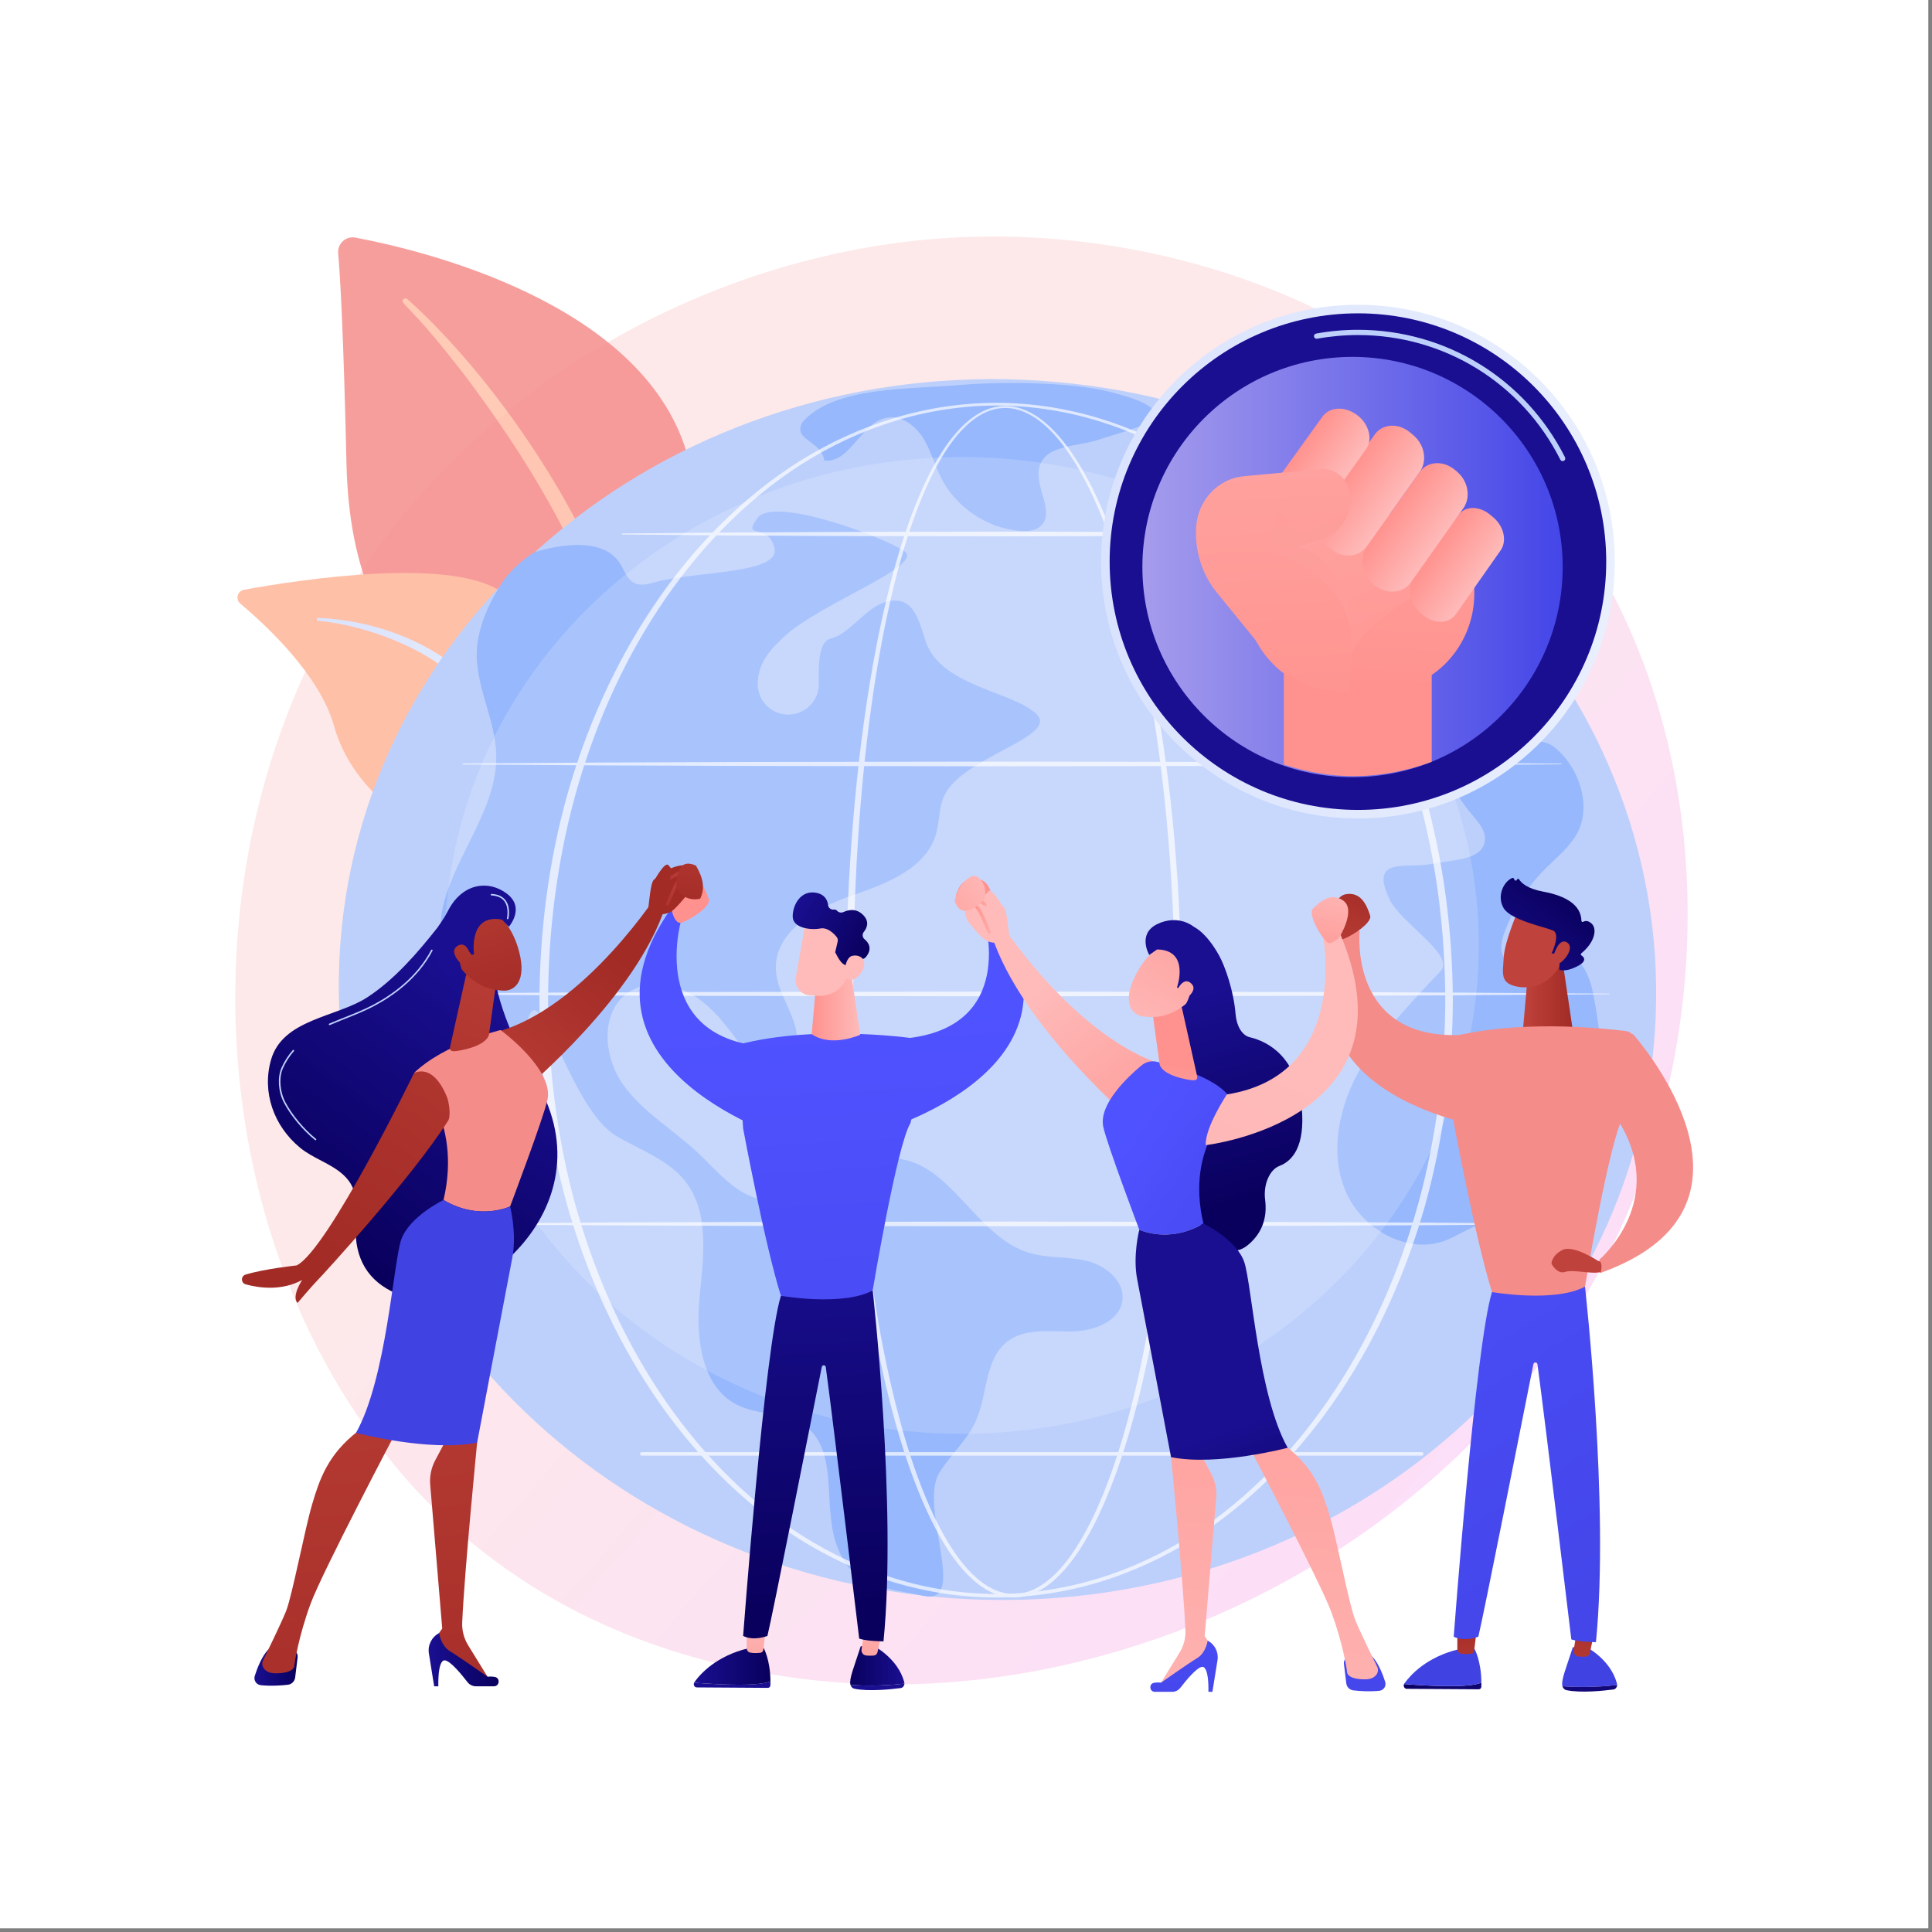
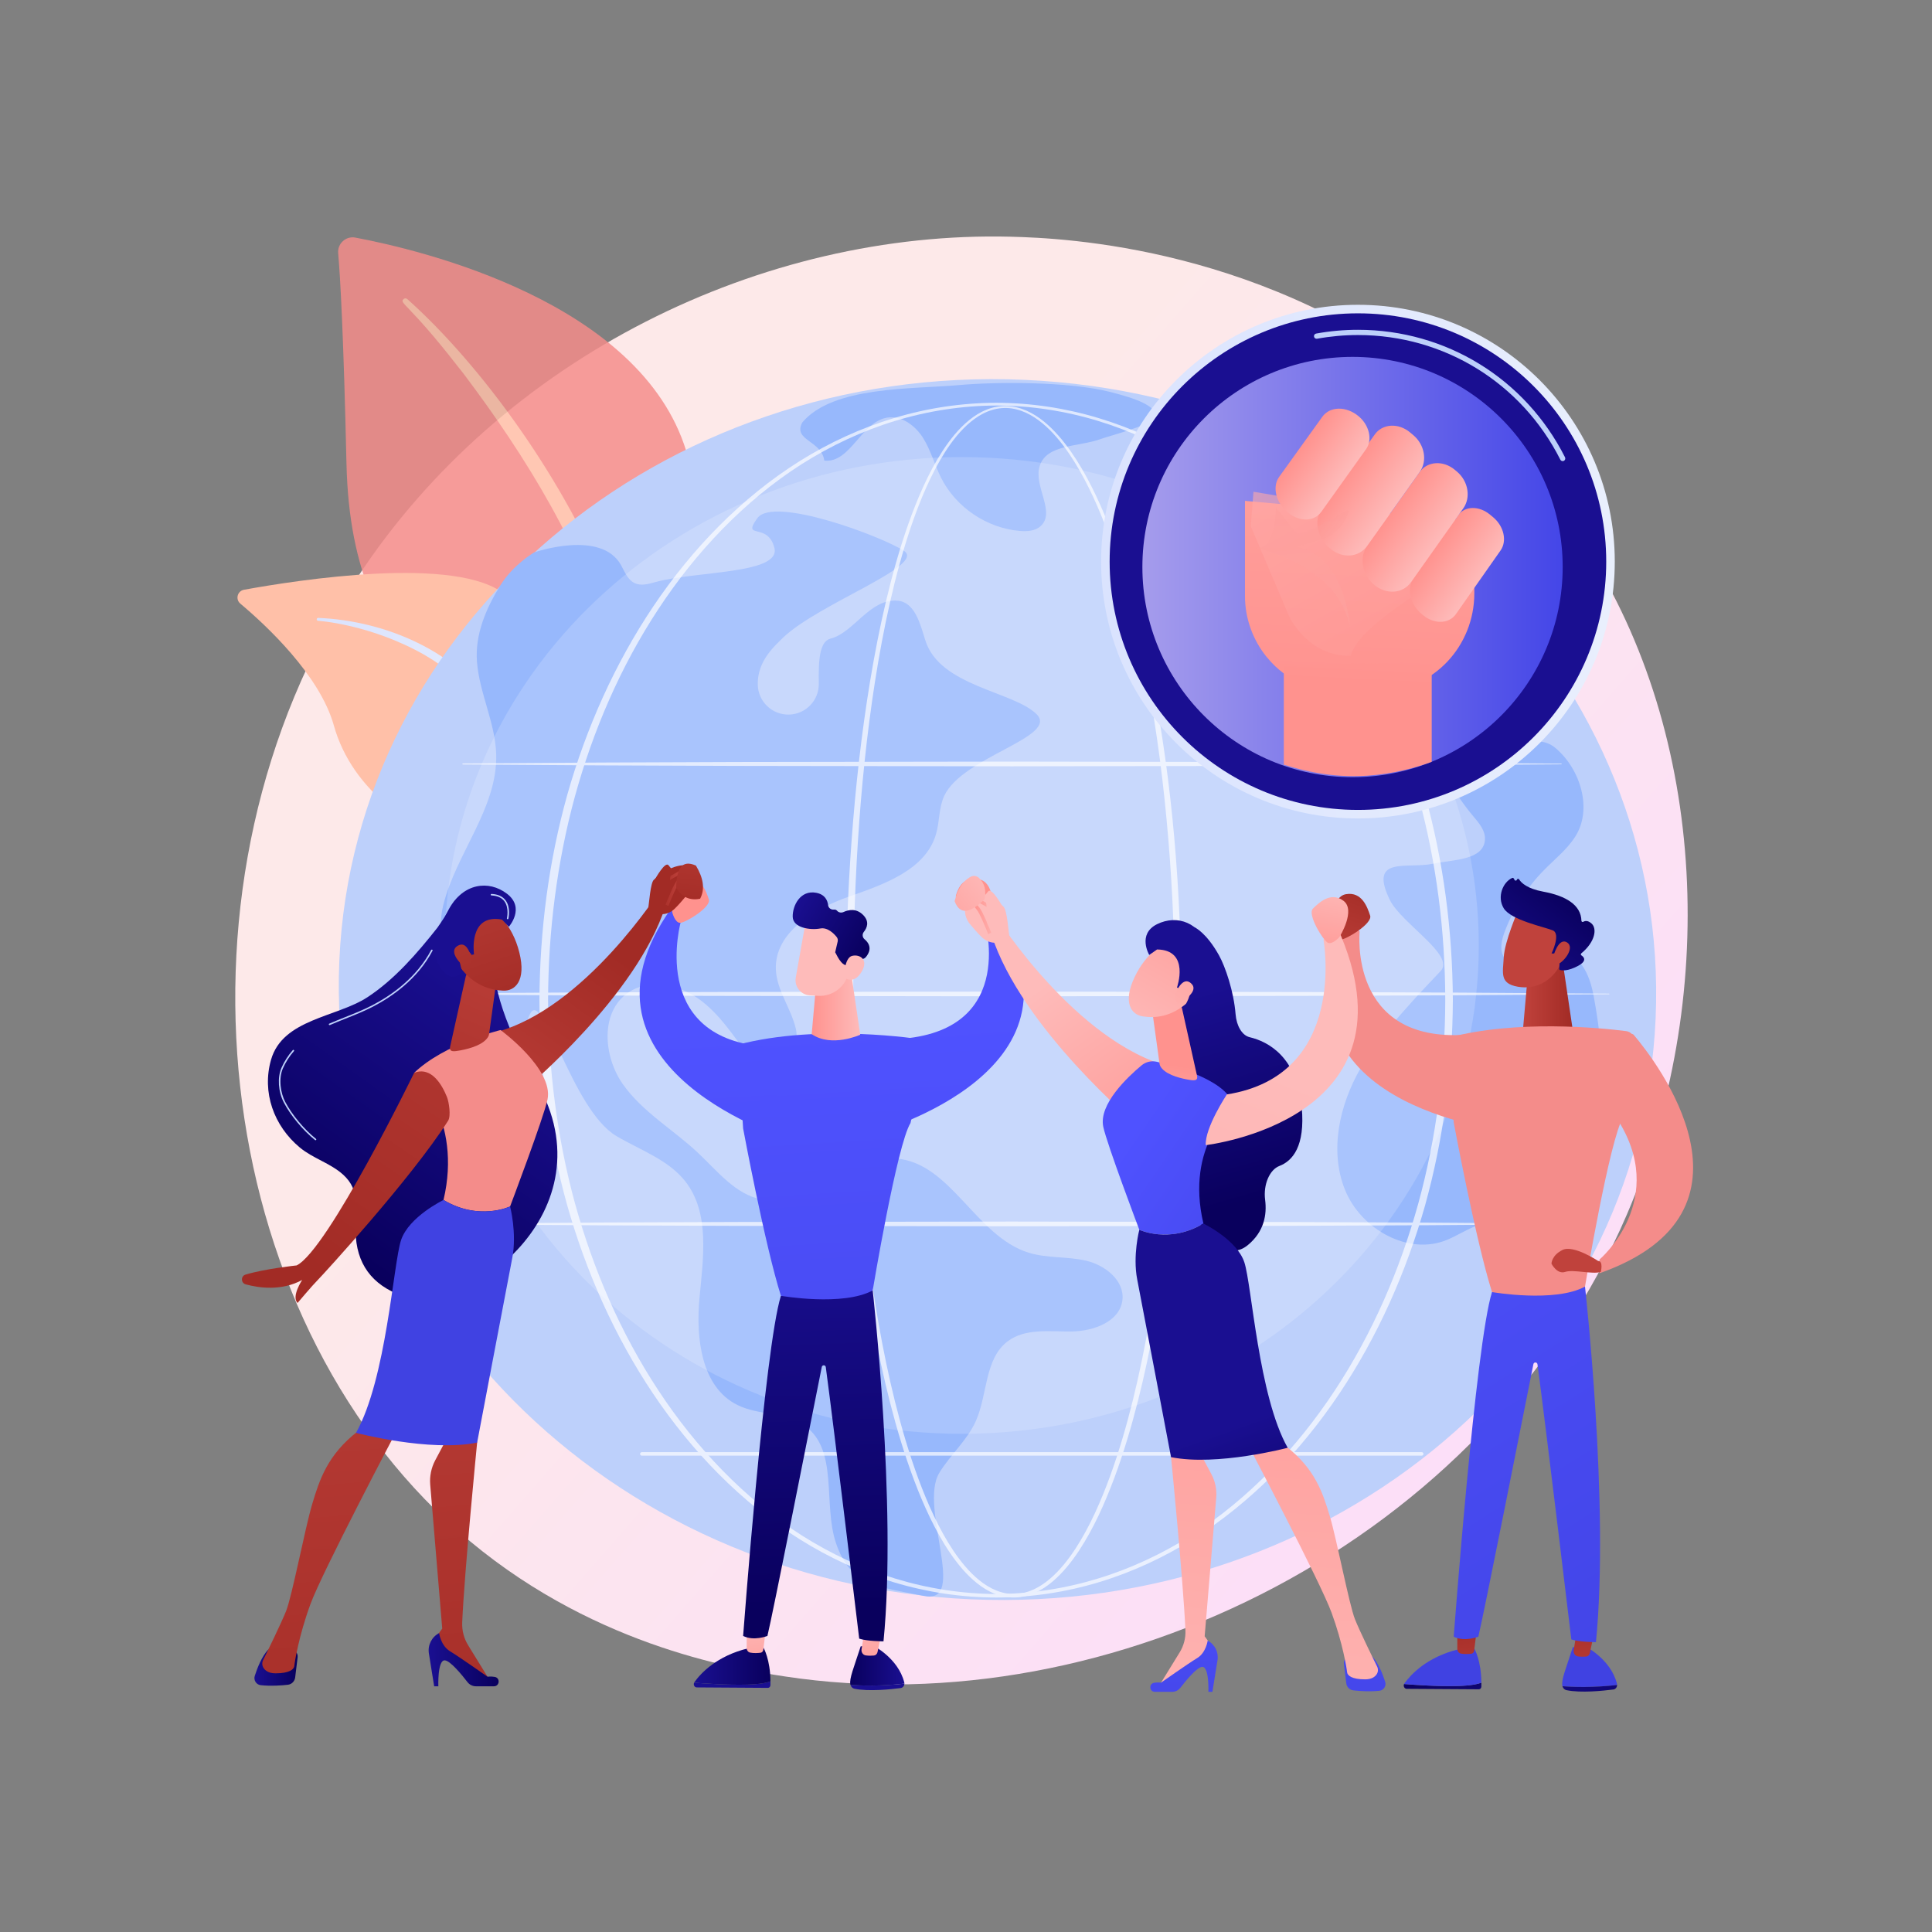
<svg xmlns="http://www.w3.org/2000/svg" width="237" height="237" viewBox="0 0 237 237" fill="none">
  <rect x="0" y="0" width="237" height="237" fill="#808080" stroke="none" />
  <g clip-path="url(#clip0_215_28838)">
-     <path d="M236.549 6.10352e-05H-0.001V236.55H236.549V6.10352e-05Z" fill="white" />
    <path d="M199.559 149.009C182.273 189.207 136.227 211.727 96.296 205.652C89.798 204.664 71.985 201.719 56.213 187.829C25.852 161.088 19.36 108.138 43.851 70.823C61.676 43.664 93.63 28.268 123.992 29.038C130.532 29.204 155.596 30.227 177.623 48.165C180.858 50.8 187.994 57.06 194.425 66.993C209.526 90.317 210.824 122.812 199.559 149.009Z" fill="url(#paint0_linear_215_28838)" />
    <g opacity="0.84">
      <path d="M76.59 116.127C76.59 116.127 77.039 97.252 68.346 92.201C59.652 87.149 43.123 83.991 42.503 56.888C42.14 41.021 41.748 34.084 41.484 31.059C41.382 29.879 42.43 28.927 43.594 29.146C51.828 30.697 78.575 37.081 84.183 55.337C90.831 76.98 76.59 116.127 76.59 116.127Z" fill="#F48C8A" />
      <path d="M49.963 36.687C59.001 44.747 69.451 59.013 75.022 73.278C75.737 75.629 77.828 80.629 78.736 89.512C79.548 96.921 79.144 104.75 78.161 109.932C78.099 110.26 77.783 110.475 77.455 110.413C76.891 110.306 76.966 109.7 76.972 109.719C78.095 100.865 77.629 89.845 75.055 79.901C71.766 67.691 64.431 55.854 56.844 45.814L56.063 44.825C50.186 37.277 48.948 37.221 49.498 36.695C49.628 36.57 49.831 36.569 49.963 36.687Z" fill="#FFC0A8" />
    </g>
    <path d="M87.013 148.519C88.272 149.137 75.093 132.564 70.965 106.535C69.02 94.27 68.994 78.903 62.008 72.981C56.193 68.052 36.405 71.164 29.931 72.346C29.122 72.494 28.849 73.516 29.479 74.045C32.584 76.652 39.226 82.803 40.956 89.001C43.237 97.172 51.005 102.368 57.959 103.775C64.913 105.181 68.781 106.546 72.169 117.667C75.557 128.788 83.436 146.765 87.013 148.519Z" fill="#FFC0A8" />
    <path d="M39.037 75.798C47.297 76.144 56.164 79.912 60.664 86.981L61.089 87.655C62.069 89.237 67.629 100.479 70.716 109.799C70.755 109.915 70.692 110.04 70.575 110.079C70.378 110.144 70.279 109.927 70.298 109.946C68.147 104.681 65.057 98.006 62.597 93.015C59.958 87.568 58.111 83.879 52.092 80.346C45.392 76.541 38.992 76.149 39.011 76.153C38.914 76.143 38.843 76.056 38.852 75.958C38.862 75.864 38.944 75.795 39.037 75.798Z" fill="url(#paint1_linear_215_28838)" />
    <path d="M203.096 124.939C204.912 83.63 170.237 48.554 125.648 46.595C81.06 44.635 43.442 76.534 41.627 117.843C39.811 159.152 74.486 194.227 119.075 196.187C163.663 198.146 201.281 166.247 203.096 124.939Z" fill="#BDD0FB" />
    <path d="M61.396 71.778C59.622 74.625 58.254 77.831 58.511 81.177C58.808 85.05 60.769 88.677 60.869 92.561C61.039 99.147 55.955 104.66 54.369 111.055C52.597 118.203 59.281 126.347 61.943 130.336C64.606 134.326 63.462 127.099 65.077 124.281C66.692 121.464 70.174 136.138 75.613 139.359C78.531 141.087 81.954 142.238 84.053 144.901C87.114 148.787 86.266 154.316 85.806 159.241C85.347 164.166 86.035 170.168 90.471 172.357C93.082 173.646 96.402 173.21 98.759 174.921C102.898 177.926 100.921 184.478 102.561 189.323C104.344 194.591 107.881 194.661 113.352 195.778C118.824 196.895 112.663 184.874 115.226 180.673C116.574 178.464 118.63 176.707 119.693 174.349C121.166 171.078 120.751 166.708 123.61 164.541C125.753 162.916 128.735 163.356 131.424 163.332C134.113 163.308 137.383 162.141 137.688 159.47C137.959 157.099 135.586 155.209 133.264 154.659C130.942 154.11 128.468 154.372 126.188 153.67C119.665 151.662 116.623 142.534 109.812 142.107C103.989 141.742 99.113 148.277 93.392 147.136C90.203 146.5 88.02 143.675 85.652 141.445C82.611 138.581 78.837 136.431 76.422 133.021C74.008 129.612 73.597 124.162 77.032 121.784C79.583 120.018 83.209 120.735 85.73 122.545C88.25 124.355 89.967 127.041 91.818 129.532C92.39 130.301 93.037 131.099 93.952 131.385C96.413 132.156 98.21 128.692 97.621 126.181C97.031 123.67 95.258 121.461 95.174 118.884C95.028 114.34 99.92 111.457 104.212 109.96C108.505 108.463 113.563 106.678 114.825 102.311C115.271 100.769 115.154 99.071 115.834 97.617C118.089 92.796 129.985 90.39 127.142 87.595C124.298 84.8 115.273 84.192 113.515 78.564C112.886 76.548 112.238 73.885 110.136 73.689C106.712 73.372 104.758 77.61 101.886 78.338C100.522 78.683 100.391 80.999 100.444 83.847C100.483 85.914 98.839 87.621 96.772 87.66C94.705 87.699 92.997 86.056 92.958 83.989C92.943 83.221 93.077 82.446 93.393 81.672C93.946 80.317 94.996 79.233 96.055 78.222C100.472 74.004 113.654 69.37 110.893 67.574C108.133 65.779 94.885 60.824 92.909 63.559C90.933 66.293 94.202 63.978 94.999 67.221C95.796 70.464 85.199 70.029 80.299 71.433C79.49 71.665 78.592 71.891 77.835 71.524C76.988 71.114 76.632 70.128 76.172 69.307C73.711 64.911 65.526 67.765 65.526 67.765C65.526 67.765 62.98 69.233 61.396 71.778Z" fill="#97B8FC" />
    <path d="M98.416 51.826C97.227 54.044 100.765 54.008 101.117 56.5C104.302 56.847 105.61 51.826 108.76 51.24C110.537 50.909 112.261 52.183 113.227 53.711C114.193 55.239 114.643 57.034 115.462 58.646C117.296 62.258 121.084 64.801 125.122 65.13C126.001 65.201 126.969 65.145 127.63 64.562C129.55 62.871 126.803 59.693 127.517 57.236C128.332 54.428 132.381 54.854 135.117 53.824C135.872 53.54 141.677 51.991 141.77 51.19C141.936 49.77 139.243 48.866 136.23 48.091C131.126 46.779 122.144 46.833 117.754 47.23C111.914 47.759 102.183 47.332 98.416 51.826Z" fill="#97B8FC" />
    <path d="M195.817 147.21C197.14 138.925 197.03 130.413 195.493 122.166C195.083 119.966 194.123 117.343 191.907 117.026C189.344 116.66 186.207 119.604 184.603 117.572C183.895 116.675 184.177 115.369 184.578 114.299C185.636 111.477 187.292 108.881 189.406 106.733C190.718 105.398 192.221 104.215 193.231 102.639C195.393 99.268 193.876 94.343 190.816 91.761C187.756 89.178 183.808 93.809 180.591 91.971C177.374 90.132 177.274 85.672 176.67 82.017C176.222 79.309 174.227 71.974 172.023 75.546C169.819 79.119 174.963 93.341 180.751 100.158C181.45 100.98 182.221 101.901 182.162 102.978C182.021 105.55 178.273 105.436 175.751 105.962C172.63 106.614 167.846 104.943 170.486 110.382C171.878 113.25 178.53 117.176 176.742 119.096C174.955 121.016 169.461 126.576 166.883 131.073C164.305 135.57 163.055 141.17 165 145.975C166.944 150.78 172.789 154.098 177.561 152.073C179.795 151.126 182.229 149.156 184.305 150.412C186.185 151.548 185.908 154.277 185.815 156.472C185.722 158.667 186.987 161.58 189.122 161.065C189.825 160.895 190.378 160.362 190.852 159.817C193.857 156.364 195.095 151.73 195.817 147.21Z" fill="#97B8FC" />
    <path opacity="0.17" d="M117.988 175.886C153.011 175.886 181.403 149.065 181.403 115.979C181.403 82.893 153.011 56.072 117.988 56.072C82.964 56.072 54.572 82.893 54.572 115.979C54.572 149.065 82.964 175.886 117.988 175.886Z" fill="white" />
    <g opacity="0.68">
      <path d="M144.924 122.666C144.904 135.867 144.002 149.095 141.685 162.109C141.098 165.36 140.418 168.596 139.606 171.8C138.793 175.003 137.853 178.178 136.702 181.282C135.541 184.378 134.194 187.429 132.368 190.215C131.448 191.598 130.404 192.923 129.118 194.011C128.476 194.551 127.77 195.03 126.995 195.381C126.222 195.73 125.377 195.95 124.52 195.966C123.664 195.991 122.807 195.823 122.019 195.505C121.227 195.19 120.505 194.732 119.846 194.21C118.53 193.156 117.463 191.846 116.527 190.474C115.592 189.096 114.794 187.635 114.072 186.144C113.353 184.65 112.713 183.121 112.13 181.572C110.964 178.473 110.015 175.301 109.194 172.099C108.375 168.897 107.687 165.663 107.096 162.414C105.915 155.912 105.111 149.349 104.57 142.767C104.032 136.184 103.765 129.581 103.736 122.976C103.722 119.674 103.805 116.373 103.921 113.073C104.041 109.774 104.22 106.477 104.46 103.184C104.942 96.599 105.666 90.028 106.744 83.512C107.285 80.254 107.917 77.01 108.677 73.795C109.439 70.581 110.325 67.393 111.425 64.274C111.978 62.716 112.582 61.175 113.272 59.67C113.96 58.165 114.73 56.693 115.636 55.302C116.544 53.917 117.587 52.595 118.885 51.538C119.534 51.014 120.249 50.558 121.032 50.249C121.812 49.937 122.657 49.778 123.499 49.809C124.341 49.833 125.171 50.044 125.938 50.383C126.705 50.722 127.41 51.184 128.058 51.709C129.353 52.763 130.426 54.053 131.378 55.408C132.327 56.769 133.154 58.209 133.901 59.685C134.649 61.161 135.316 62.676 135.932 64.211C137.158 67.282 138.17 70.433 139.051 73.617C139.929 76.803 140.672 80.023 141.315 83.263C143.857 96.234 144.889 109.463 144.924 122.666ZM144.109 122.666C144.119 116.084 143.867 109.5 143.318 102.942C142.774 96.383 141.951 89.843 140.729 83.376C140.118 80.144 139.408 76.929 138.562 73.75C137.714 70.573 136.735 67.428 135.544 64.364C134.946 62.833 134.298 61.322 133.568 59.852C132.841 58.38 132.034 56.947 131.109 55.594C130.182 54.247 129.136 52.968 127.88 51.927C127.252 51.409 126.57 50.954 125.832 50.619C125.094 50.288 124.3 50.072 123.491 50.05C122.684 50.024 121.877 50.186 121.13 50.493C120.38 50.796 119.692 51.243 119.065 51.759C117.811 52.799 116.795 54.106 115.913 55.481C115.032 56.862 114.282 58.326 113.613 59.824C112.943 61.323 112.356 62.859 111.821 64.412C110.756 67.522 109.903 70.703 109.173 73.91C108.446 77.119 107.846 80.356 107.336 83.607C106.321 90.111 105.659 96.668 105.238 103.237C104.814 109.807 104.659 116.392 104.67 122.975C104.657 129.557 104.881 136.14 105.375 142.704C105.872 149.266 106.631 155.812 107.766 162.294C108.334 165.534 108.998 168.758 109.793 171.949C110.589 175.138 111.513 178.297 112.649 181.378C113.217 182.918 113.842 184.437 114.543 185.918C115.248 187.397 116.026 188.843 116.934 190.2C117.843 191.551 118.877 192.834 120.133 193.852C120.761 194.357 121.445 194.794 122.185 195.094C122.922 195.395 123.715 195.561 124.509 195.535C125.302 195.515 126.084 195.306 126.809 194.974C127.535 194.64 128.204 194.18 128.818 193.657C130.047 192.604 131.059 191.305 131.953 189.943C133.727 187.196 135.044 184.166 136.174 181.088C137.295 178.001 138.208 174.839 138.996 171.648C139.782 168.455 140.438 165.23 141.001 161.989C142.127 155.505 142.877 148.959 143.376 142.396C143.879 135.833 144.111 129.249 144.109 122.666Z" fill="white" />
      <path d="M178.224 122.666C178.181 131.162 177.091 139.662 174.819 147.855C172.51 156.03 169.029 163.896 164.298 170.96C161.933 174.488 159.252 177.809 156.257 180.822C153.262 183.835 149.951 186.54 146.354 188.805C142.754 191.061 138.866 192.867 134.796 194.093C130.728 195.322 126.481 195.964 122.23 195.969C117.98 195.967 113.732 195.329 109.662 194.103C105.59 192.88 101.699 191.076 98.096 188.821C94.497 186.558 91.181 183.855 88.183 180.844C85.183 177.831 82.498 174.51 80.128 170.983C75.39 163.918 71.903 156.049 69.584 147.871C67.295 139.676 66.208 131.167 66.173 122.666C66.194 118.414 66.477 114.164 67.039 109.95C67.603 105.736 68.453 101.56 69.598 97.465C71.921 89.29 75.413 81.425 80.154 74.367C82.525 70.841 85.21 67.524 88.209 64.515C91.208 61.507 94.521 58.806 98.12 56.549C101.722 54.299 105.613 52.507 109.679 51.284C113.742 50.056 117.984 49.416 122.23 49.41C126.477 49.419 130.718 50.062 134.78 51.292C138.844 52.518 142.731 54.313 146.33 56.565C149.926 58.825 153.236 61.528 156.23 64.536C159.225 67.546 161.906 70.865 164.272 74.39C169.006 81.447 172.491 89.309 174.805 97.481C177.082 105.672 178.176 114.17 178.224 122.666ZM177.291 122.666C177.275 114.251 176.224 105.827 174 97.705C171.762 89.595 168.392 81.769 163.758 74.732C161.442 71.217 158.813 67.904 155.868 64.894C152.923 61.887 149.67 59.169 146.114 56.908C142.553 54.66 138.709 52.852 134.678 51.628C130.65 50.403 126.444 49.759 122.231 49.746C118.017 49.762 113.812 50.409 109.786 51.637C105.757 52.863 101.915 54.675 98.358 56.925C94.805 59.187 91.555 61.907 88.614 64.915C85.674 67.926 83.049 71.24 80.738 74.755C76.112 81.791 72.748 89.615 70.519 97.721C69.41 101.778 68.604 105.916 68.06 110.085C67.514 114.255 67.245 118.46 67.234 122.666C67.247 126.872 67.519 131.077 68.067 135.246C68.613 139.414 69.421 143.551 70.532 147.608C72.766 155.711 76.135 163.53 80.763 170.56C83.075 174.073 85.701 177.383 88.641 180.391C91.582 183.395 94.83 186.113 98.382 188.369C101.938 190.615 105.779 192.415 109.802 193.641C113.823 194.87 118.022 195.519 122.231 195.539C126.439 195.522 130.639 194.876 134.662 193.65C138.686 192.427 142.53 190.629 146.089 188.386C149.645 186.131 152.897 183.415 155.842 180.412C158.786 177.405 161.416 174.095 163.732 170.583C168.369 163.552 171.743 155.73 173.986 147.623C176.214 139.504 177.27 131.081 177.291 122.666Z" fill="white" />
      <path d="M56.782 93.655L73.625 93.542L90.469 93.477L124.156 93.426L157.844 93.483L174.687 93.553L191.531 93.675C191.554 93.675 191.572 93.694 191.572 93.717C191.572 93.739 191.554 93.757 191.531 93.758L174.687 93.88L157.844 93.95L124.156 94.007L90.469 93.955L73.625 93.891L56.782 93.778C56.748 93.778 56.721 93.75 56.721 93.716C56.721 93.683 56.748 93.655 56.782 93.655Z" fill="white" />
-       <path d="M76.323 65.443L88.281 65.33L100.24 65.266C104.226 65.238 108.212 65.242 112.198 65.233L124.156 65.214L148.074 65.271L160.032 65.341C164.018 65.383 168.004 65.407 171.99 65.463C172.013 65.464 172.031 65.483 172.031 65.505C172.031 65.528 172.013 65.546 171.99 65.546C168.004 65.602 164.018 65.627 160.032 65.668L148.074 65.739L124.156 65.796L112.198 65.777C108.212 65.768 104.226 65.771 100.24 65.744L88.281 65.68L76.323 65.566C76.289 65.566 76.261 65.538 76.262 65.504C76.262 65.471 76.289 65.444 76.323 65.443Z" fill="white" />
      <path d="M50.928 121.867L69.235 121.754L87.542 121.689L124.156 121.637L160.77 121.694L179.077 121.765L197.384 121.887C197.407 121.887 197.425 121.906 197.425 121.928C197.425 121.951 197.407 121.969 197.384 121.969L179.077 122.092L160.77 122.162L124.156 122.219L87.542 122.167L69.235 122.102L50.928 121.99C50.894 121.989 50.867 121.962 50.867 121.928C50.867 121.894 50.895 121.867 50.928 121.867Z" fill="white" />
      <path d="M56.782 150.078L73.625 149.966L90.469 149.901L124.156 149.849L157.844 149.906L174.687 149.976L191.531 150.099C191.554 150.099 191.572 150.117 191.572 150.14C191.572 150.163 191.554 150.181 191.531 150.181L174.687 150.303L157.844 150.374L124.156 150.431L90.469 150.379L73.625 150.314L56.782 150.201C56.748 150.201 56.721 150.173 56.721 150.139C56.721 150.106 56.748 150.079 56.782 150.078Z" fill="white" />
      <path d="M174.401 178.567H78.733C78.614 178.567 78.518 178.471 78.518 178.352C78.518 178.233 78.614 178.136 78.733 178.136H174.401C174.52 178.136 174.616 178.233 174.616 178.352C174.616 178.471 174.52 178.567 174.401 178.567Z" fill="white" />
    </g>
    <path d="M166.58 100.401C183.98 100.401 198.086 86.295 198.086 68.895C198.086 51.495 183.98 37.389 166.58 37.389C149.18 37.389 135.074 51.495 135.074 68.895C135.074 86.295 149.18 100.401 166.58 100.401Z" fill="url(#paint2_linear_215_28838)" />
    <path d="M166.579 99.353C183.401 99.353 197.037 85.716 197.037 68.895C197.037 52.073 183.401 38.437 166.579 38.437C149.758 38.437 136.121 52.073 136.121 68.895C136.121 85.716 149.758 99.353 166.579 99.353Z" fill="url(#paint3_linear_215_28838)" />
    <path d="M165.916 95.338C180.153 95.338 191.695 83.796 191.695 69.558C191.695 55.321 180.153 43.779 165.916 43.779C151.678 43.779 140.137 55.321 140.137 69.558C140.137 83.796 151.678 95.338 165.916 95.338Z" fill="url(#paint4_linear_215_28838)" />
    <path d="M191.695 56.564C191.744 56.564 191.793 56.553 191.84 56.53C191.999 56.45 192.062 56.256 191.982 56.097C187.112 46.45 177.379 40.457 166.58 40.457C164.857 40.457 163.131 40.612 161.45 40.919C161.275 40.95 161.159 41.118 161.191 41.293C161.223 41.468 161.39 41.585 161.565 41.552C163.209 41.252 164.896 41.1 166.58 41.1C177.135 41.1 186.648 46.958 191.408 56.387C191.464 56.499 191.578 56.564 191.695 56.564Z" fill="#BDD0FB" />
    <mask id="mask0_215_28838" style="mask-type:luminance" maskUnits="userSpaceOnUse" x="139" y="45" width="54" height="52">
      <path d="M185.238 54.198C175.326 44.016 158.618 43.02 147.897 52.507C136.84 62.289 136.84 78.963 147.897 89.174C158.618 99.076 175.326 98.727 185.238 88.93C194.864 79.414 194.864 64.087 185.238 54.198Z" fill="white" />
    </mask>
    <g mask="url(#mask0_215_28838)">
      <path d="M152.721 61.44V73.091C152.721 75.934 153.728 78.534 155.348 80.554L155.603 80.84C155.605 80.841 155.613 80.864 155.615 80.866C157.728 83.33 160.832 84.878 164.283 84.822L169.561 84.736C175.833 84.634 180.856 79.26 180.856 72.784V63.955L152.721 61.44Z" fill="url(#paint5_linear_215_28838)" />
      <path d="M157.487 93.8C159.75 94.5 163.322 95.451 167.704 95.157C171.003 94.936 173.706 94.168 175.629 93.453C175.629 89.388 175.629 85.324 175.629 81.259L157.487 81.531V93.8Z" fill="url(#paint6_linear_215_28838)" />
      <path opacity="0.6" d="M181.013 68.706C181.013 68.706 166.627 76.016 165.721 80.454C160.456 80.574 158.158 75.646 158.158 75.646L153.435 64.552L153.764 60.322L180.989 64.914L181.013 68.706Z" fill="url(#paint7_linear_215_28838)" />
      <path d="M182.797 63.143L183.172 63.456C184.496 64.566 184.885 66.369 184.079 67.519L178.602 75.326C177.749 76.541 175.952 76.612 174.549 75.45L174.411 75.336C173.006 74.173 172.53 72.216 173.387 71L178.895 63.187C179.706 62.036 181.47 62.032 182.797 63.143Z" fill="url(#paint8_linear_215_28838)" />
      <path d="M178.459 57.63L178.712 57.841C180.114 59.013 180.453 61.015 179.508 62.35L173.087 71.416C172.088 72.828 170.072 72.98 168.585 71.753C167.095 70.524 166.702 68.38 167.707 66.967L174.162 57.893C175.112 56.558 177.054 56.456 178.459 57.63Z" fill="url(#paint9_linear_215_28838)" />
      <path d="M172.965 53.039L173.363 53.372C174.773 54.55 175.113 56.558 174.163 57.893L167.708 66.967C166.703 68.38 164.71 68.555 163.215 67.322L163.069 67.201C161.571 65.966 161.144 63.788 162.154 62.374L168.645 53.293C169.6 51.957 171.553 51.859 172.965 53.039Z" fill="url(#paint10_linear_215_28838)" />
      <path d="M166.663 51.063C167.978 52.161 168.387 53.966 167.578 55.098L162.083 62.787C161.227 63.983 159.436 64.049 158.043 62.9L157.907 62.788C156.512 61.637 156.047 59.705 156.907 58.507L162.203 51.133C163.144 49.823 165.141 49.793 166.663 51.063Z" fill="url(#paint11_linear_215_28838)" />
-       <path d="M165.5 84.802L164.839 84.813C161.173 84.873 157.878 83.196 155.631 80.529C155.629 80.528 155.629 80.515 155.627 80.513L155.377 80.198L149.265 72.684C147.466 70.473 146.556 67.609 146.727 64.694C146.922 61.385 149.409 58.713 152.561 58.422L152.621 58.415L161.976 57.548C163.795 57.379 165.405 58.755 165.617 60.658C165.695 61.356 165.632 62.044 165.453 62.686C164.996 64.319 163.774 65.661 162.134 66.163L159.079 67.095C159.079 67.095 164.639 67.489 165.621 77.038C165.838 79.141 165.835 81.73 165.5 84.802Z" fill="url(#paint12_linear_215_28838)" />
      <path opacity="0.3" d="M165.621 77.017C163.961 68.357 152.397 67.162 154.347 67.189C156.515 67.219 156.515 62.25 156.515 62.25C156.515 62.25 158.487 64.74 159.016 65.363C159.544 65.987 165.242 62.62 165.242 62.62C165.315 62.633 165.384 62.654 165.452 62.686C164.996 64.318 163.774 65.661 162.133 66.163L159.079 67.095C159.079 67.095 164.638 67.468 165.621 77.017Z" fill="url(#paint13_linear_215_28838)" />
    </g>
    <path d="M110.942 206.534C110.943 206.484 110.939 206.434 110.927 206.382C110.169 203.38 107.073 201.841 107.073 201.841L105.583 201.958C104.727 204.604 104.174 205.896 104.312 206.619C104.316 206.639 104.322 206.658 104.327 206.678C105.556 206.788 108.085 206.859 110.942 206.534Z" fill="url(#paint14_linear_215_28838)" />
    <path d="M104.327 206.678C104.394 206.919 104.572 207.107 104.8 207.155C106.548 207.523 109.326 207.227 110.492 207.075C110.749 207.041 110.938 206.803 110.942 206.534C108.085 206.859 105.556 206.788 104.327 206.678Z" fill="url(#paint15_linear_215_28838)" />
    <path d="M108.299 199.523L107.647 202.662C107.599 202.892 107.423 203.065 107.208 203.085C106.946 203.109 106.573 203.124 106.198 203.069C105.862 203.019 105.627 202.677 105.687 202.31L106.14 199.523H108.299Z" fill="url(#paint16_linear_215_28838)" />
    <path d="M91.671 206.652C93.262 206.607 94.085 206.42 94.51 206.246C94.511 206.404 94.51 206.565 94.505 206.732C94.499 206.91 94.368 207.053 94.205 207.052L85.471 206.995C85.192 206.993 85.029 206.67 85.15 206.414C86.295 206.509 89.212 206.721 91.671 206.652Z" fill="url(#paint17_linear_215_28838)" />
    <path d="M85.15 206.414C85.161 206.392 85.17 206.37 85.185 206.349C85.956 205.271 87.921 203.125 91.803 202.194L93.666 202.135C93.666 202.135 94.495 203.576 94.511 206.246C94.085 206.42 93.262 206.607 91.672 206.652C89.212 206.721 86.296 206.509 85.15 206.414Z" fill="url(#paint18_linear_215_28838)" />
    <path d="M94.011 199.312C93.99 199.451 93.735 201.561 93.636 202.379C93.613 202.574 93.472 202.724 93.294 202.745C92.977 202.783 92.464 202.817 92.015 202.725C91.773 202.676 91.598 202.443 91.598 202.173V198.861L94.011 199.312Z" fill="url(#paint19_linear_215_28838)" />
    <path d="M107.055 158.296C107.055 158.296 110.035 184.787 108.379 201.344C108.379 201.344 106.392 201.344 105.399 201.013C105.399 201.013 102.302 175.112 101.3 167.7C101.263 167.421 100.864 167.408 100.809 167.684C99.573 173.92 94.718 198.373 94.14 200.682C94.14 200.682 92.485 201.344 91.16 200.682C91.16 200.682 93.809 165.25 95.796 158.959L107.055 158.296Z" fill="url(#paint20_linear_215_28838)" />
    <path d="M113.015 127.501C113.015 127.501 100.432 125.514 90.498 128.163L91.16 138.428C91.16 138.428 93.809 152.667 95.796 158.959C95.796 158.959 103.412 160.283 107.055 158.297C107.055 158.297 110.035 140.415 111.691 137.766C111.691 137.766 113.346 130.812 113.015 127.501Z" fill="url(#paint21_linear_215_28838)" />
    <path d="M104.273 118.453L105.527 126.93C105.527 126.93 102.025 128.538 99.572 126.861L100.1 120.878L104.273 118.453Z" fill="url(#paint22_linear_215_28838)" />
    <path d="M98.877 112.933C98.838 113.004 98.082 117.279 97.617 119.925C97.425 121.018 98.229 122.034 99.337 122.099L100.352 122.159C102.216 122.27 103.858 120.942 104.14 119.096L104.874 114.303C104.874 114.303 99.836 111.194 98.877 112.933Z" fill="url(#paint23_linear_215_28838)" />
    <path d="M105.967 114.315C106.356 113.831 106.695 113.049 105.867 112.226C105.028 111.393 104.077 111.601 103.473 111.88C103.206 112.004 102.877 111.949 102.686 111.724C102.602 111.625 102.476 111.557 102.29 111.578C101.94 111.617 101.626 111.385 101.585 111.035C101.513 110.434 101.193 109.726 100.13 109.52C98.181 109.144 97.208 111.094 97.243 112.466C97.278 113.837 99.415 114.125 100.627 113.898C101.517 113.73 102.287 114.513 102.633 114.94C102.759 115.095 102.806 115.298 102.76 115.493L102.452 116.817C102.666 117.229 102.875 117.65 103.175 118.001C103.391 118.254 103.628 118.394 103.879 118.453C104.242 117.776 105.259 117.661 105.731 117.646C105.912 117.641 106.081 117.561 106.199 117.424C106.556 117.016 107.114 116.104 106.046 115.208C105.78 114.986 105.75 114.585 105.967 114.315Z" fill="url(#paint24_linear_215_28838)" />
    <path d="M103.526 119.871C103.526 119.871 103.568 117.479 104.536 117.254C105.504 117.03 106.549 117.73 105.721 119.161C104.691 120.943 103.526 119.871 103.526 119.871Z" fill="url(#paint25_linear_215_28838)" />
-     <path d="M97.094 139.896C97.094 139.896 68.237 131.313 82.355 111.41L83.539 112.97C83.539 112.97 79.481 127.086 93.572 128.367C93.572 128.367 97.221 137.779 97.094 139.896Z" fill="url(#paint26_linear_215_28838)" />
+     <path d="M97.094 139.896C97.094 139.896 68.237 131.313 82.355 111.41L83.539 112.97C83.539 112.97 79.481 127.086 93.572 128.367Z" fill="url(#paint26_linear_215_28838)" />
    <path d="M107.351 138.935C107.351 138.935 135.783 131.196 121.666 111.292L120.71 112.644C120.71 112.644 124.964 126.125 110.873 127.406C110.873 127.406 107.224 136.818 107.351 138.935Z" fill="url(#paint27_linear_215_28838)" />
    <path d="M121.761 111.394C121.761 111.394 121.984 108.18 120.063 107.86C118.141 107.539 117.598 108.833 117.277 109.793C116.957 110.754 120.159 112.675 120.8 112.675C121.44 112.675 121.761 111.394 121.761 111.394Z" fill="url(#paint28_linear_215_28838)" />
    <path d="M82.469 111.925C82.469 111.925 82.149 108.082 84.07 107.762C85.992 107.442 86.632 109.363 86.953 110.324C87.273 111.284 84.07 113.206 83.43 113.206C82.789 113.206 82.469 111.925 82.469 111.925Z" fill="url(#paint29_linear_215_28838)" />
    <path d="M55.74 110.512C55.875 110.551 53.727 113.711 53.654 113.803C51.205 116.906 48.408 120.15 45.078 122.328C41.301 124.8 34.687 124.989 33.251 129.992C32.101 134 33.601 138.124 36.772 140.761C38.387 142.104 40.514 142.68 42.075 144.081C44.288 146.066 43.577 148.399 43.621 151.068C43.687 154.99 45.598 157.622 49.332 158.959C56.948 161.686 75.039 148.669 65.817 132.695C56.596 116.721 62.119 112.348 62.119 112.348C62.119 112.348 55.742 110.513 55.74 110.512Z" fill="url(#paint30_linear_215_28838)" />
    <path d="M81.058 109.087C81.058 109.087 71.746 123.816 60.673 126.661C60.673 126.661 62.831 132.806 64.496 133.51C64.496 133.51 78.119 122.143 81.62 111.18L81.058 109.087Z" fill="url(#paint31_linear_215_28838)" />
    <path d="M36.51 203.294L36.208 205.775C36.151 206.245 35.78 206.618 35.309 206.671C34.514 206.762 33.237 206.855 31.988 206.723C31.44 206.665 31.084 206.11 31.251 205.585C31.556 204.627 32.113 203.19 32.916 202.343H35.668C36.177 202.343 36.571 202.789 36.51 203.294Z" fill="url(#paint32_linear_215_28838)" />
    <path d="M58.067 174.23L58.531 176.962C58.531 176.962 56.976 192.72 56.699 199.023C56.656 200.011 56.911 200.988 57.43 201.83L60.135 206.222L53.26 202.166L53.123 201.327L54.249 199.779L52.775 182.127C52.688 181.09 52.902 180.05 53.391 179.132L54.813 176.46L58.067 174.23Z" fill="url(#paint33_linear_215_28838)" />
    <path d="M60.587 206.859H58.394C57.983 206.859 57.596 206.67 57.345 206.345C56.661 205.456 55.244 203.722 54.567 203.677C53.655 203.616 53.771 206.859 53.771 206.859H53.26L52.612 202.829C52.45 201.816 52.954 200.811 53.864 200.336C53.864 200.336 54.072 201.878 55.203 202.56C56.334 203.242 59.804 205.685 59.804 205.685C59.804 205.685 60.229 205.624 60.695 205.709C61.388 205.834 61.291 206.859 60.587 206.859Z" fill="url(#paint34_linear_215_28838)" />
    <path d="M48.65 175.528C48.65 175.528 39.537 192.815 38.088 196.762C36.639 200.709 36.132 204.002 36.112 204.313C36.082 204.801 35.476 205.268 33.806 205.268C32.944 205.268 32.521 204.922 32.315 204.588C32.138 204.303 32.129 203.946 32.278 203.645C32.805 202.578 34.478 199.168 35.098 197.622C35.837 195.776 37.429 187.409 38.301 184.499C39.174 181.59 40.16 178.434 43.961 175.528C43.961 175.528 46.57 172.972 48.65 175.528Z" fill="url(#paint35_linear_215_28838)" />
    <path d="M54.407 147.201C56.758 137.24 50.803 131.606 50.803 131.606C54.56 127.999 61.407 126.357 61.407 126.357C61.407 126.357 67.94 131.134 67.165 134.872C66.711 137.063 62.573 147.997 62.573 147.997C62.573 147.997 58.747 149.808 54.407 147.201Z" fill="url(#paint36_linear_215_28838)" />
    <path d="M49.196 152.133C50.152 149.251 54.408 147.201 54.408 147.201C58.747 149.808 62.574 147.997 62.574 147.997C62.574 147.997 63.432 151.277 62.839 154.325C62.247 157.373 58.531 176.962 58.531 176.962C52.677 178.149 43.672 175.769 43.672 175.769C47.401 169.148 48.239 155.015 49.196 152.133Z" fill="url(#paint37_linear_215_28838)" />
    <path d="M57.136 119.774L55.225 128.36C55.042 129.116 55.731 128.992 56.496 128.848C57.748 128.612 59.362 128.126 59.901 127.151C59.956 127.052 59.983 126.94 59.999 126.828L60.82 120.875C60.885 120.403 60.63 119.944 60.194 119.751L58.61 119.048C57.999 118.778 57.293 119.126 57.136 119.774Z" fill="url(#paint38_linear_215_28838)" />
    <path d="M60.797 111.948C60.797 111.948 62.832 113.326 63.706 116.833C64.581 120.341 63.16 121.599 61.703 121.522C60.246 121.445 58.135 120.994 56.305 118.478C54.475 115.962 58.131 110.265 60.797 111.948Z" fill="url(#paint39_linear_215_28838)" />
    <path d="M58.149 117.063C58.149 117.063 57.404 112.037 61.577 112.806L62.421 113.684C62.421 113.684 64.463 111.384 62.203 109.645C59.942 107.906 56.806 108.352 55.07 111.517C53.335 114.683 52.705 116.907 54.16 118.874C55.614 120.841 56.708 119.154 56.708 119.154C56.708 119.154 56.041 117.452 56.595 116.721C57.148 115.991 57.862 117.146 57.862 117.146L58.149 117.063Z" fill="url(#paint40_linear_215_28838)" />
    <path d="M57.867 117.852C57.867 117.852 57.498 115.266 56.178 116.006C54.857 116.745 56.654 118.421 57.374 118.992L57.867 117.852Z" fill="url(#paint41_linear_215_28838)" />
    <path d="M80.916 112.119C80.942 112.423 79.873 112.633 79.532 111.338C79.626 110.775 79.792 108.313 80.2 107.93C82.374 105.893 84.181 106.14 84.181 106.14C84.383 106.846 84.677 107.47 84.711 108.277C84.736 108.887 84.522 109.485 84.139 109.948C83.754 110.413 83.235 111.013 82.768 111.469C81.883 112.331 80.916 112.119 80.916 112.119Z" fill="url(#paint42_linear_215_28838)" />
    <path d="M81.996 111.128L81.641 110.974C81.74 110.72 82.619 108.475 83.065 107.983C83.227 107.804 83.308 107.647 83.302 107.529C83.298 107.473 83.274 107.417 83.227 107.359L81.69 108.227L81.003 109.363L80.68 109.145L81.421 107.919L83.281 106.868L83.38 106.954C83.573 107.12 83.673 107.3 83.685 107.504C83.699 107.745 83.587 107.993 83.343 108.263C83.007 108.633 82.257 110.457 81.996 111.128Z" fill="url(#paint43_linear_215_28838)" />
    <path d="M50.803 131.606C50.803 131.606 40.222 153.33 36.39 155.23C36.39 155.23 32.499 155.636 30.119 156.356C29.52 156.537 29.54 157.388 30.143 157.553C31.801 158.005 34.549 158.383 37.066 157.016C37.066 157.016 35.714 159.043 36.503 159.833C36.503 159.833 38.306 157.692 38.982 157.016C39.578 156.421 50.413 144.608 54.969 137.483C55.337 136.908 55.081 135.197 54.826 134.563C54.237 133.105 52.932 130.777 50.803 131.606Z" fill="url(#paint44_linear_215_28838)" />
    <path d="M80.375 107.812C80.375 107.812 81.588 105.639 81.996 106.13C82.403 106.622 82.52 106.665 82.269 107.415C82.017 108.166 82.489 109.795 81.802 110.31C81.116 110.825 80.577 110.481 80.375 107.812Z" fill="url(#paint45_linear_215_28838)" />
    <path d="M38.704 139.872C38.731 139.872 38.758 139.86 38.777 139.837C38.809 139.797 38.803 139.737 38.762 139.705C37.31 138.543 35.79 136.715 34.981 135.156C34.422 134.08 34.147 132.329 34.701 131.065C35.034 130.304 35.491 129.59 36.058 128.941C36.093 128.902 36.089 128.843 36.049 128.809C36.011 128.775 35.951 128.779 35.917 128.817C35.336 129.481 34.869 130.211 34.529 130.989C34.01 132.172 34.128 133.921 34.814 135.242C35.634 136.822 37.174 138.675 38.645 139.852C38.662 139.866 38.683 139.872 38.704 139.872Z" fill="#BDD0FB" />
    <path d="M40.43 125.752C40.443 125.752 40.455 125.75 40.468 125.745C41.101 125.468 41.756 125.208 42.389 124.955C43.513 124.508 44.674 124.046 45.766 123.478C48.078 122.274 51.22 120.109 53.057 116.628C53.082 116.582 53.064 116.525 53.018 116.501C52.973 116.476 52.916 116.494 52.891 116.54C51.076 119.978 47.967 122.12 45.679 123.311C44.596 123.875 43.439 124.335 42.32 124.781C41.685 125.033 41.029 125.295 40.392 125.572C40.345 125.593 40.323 125.648 40.344 125.696C40.359 125.731 40.394 125.752 40.43 125.752Z" fill="#BDD0FB" />
    <path d="M62.274 112.762C62.316 112.762 62.355 112.733 62.365 112.69C62.379 112.635 62.686 111.334 62.02 110.444C61.658 109.96 61.079 109.696 60.3 109.659C60.246 109.654 60.203 109.697 60.201 109.749C60.199 109.8 60.239 109.844 60.291 109.847C61.011 109.881 61.543 110.12 61.87 110.557C62.483 111.377 62.186 112.633 62.183 112.645C62.17 112.696 62.201 112.747 62.252 112.759C62.259 112.761 62.266 112.762 62.274 112.762Z" fill="#BDD0FB" />
    <path d="M198.371 206.703C198.371 206.652 198.368 206.601 198.355 206.549C197.588 203.507 194.45 201.947 194.45 201.947L192.941 202.066C192.073 204.747 191.514 206.056 191.653 206.789C191.657 206.809 191.663 206.829 191.669 206.849C192.914 206.96 195.476 207.032 198.371 206.703Z" fill="url(#paint46_linear_215_28838)" />
    <path d="M191.67 206.848C191.737 207.093 191.918 207.284 192.149 207.332C193.92 207.705 196.735 207.405 197.916 207.25C198.177 207.216 198.368 206.975 198.372 206.703C195.477 207.032 192.915 206.96 191.67 206.848Z" fill="url(#paint47_linear_215_28838)" />
    <path d="M195.692 199.599L195.032 202.78C194.983 203.013 194.804 203.187 194.587 203.208C194.322 203.233 193.944 203.247 193.563 203.191C193.222 203.141 192.985 202.795 193.046 202.423L193.505 199.599L195.692 199.599Z" fill="url(#paint48_linear_215_28838)" />
    <path d="M178.847 206.822C180.458 206.777 181.292 206.587 181.723 206.411C181.724 206.571 181.723 206.734 181.718 206.903C181.713 207.084 181.579 207.228 181.414 207.227L172.564 207.17C172.282 207.168 172.117 206.84 172.239 206.581C173.4 206.677 176.355 206.892 178.847 206.822Z" fill="url(#paint49_linear_215_28838)" />
    <path d="M172.238 206.581C172.249 206.559 172.258 206.536 172.273 206.515C173.055 205.423 175.046 203.248 178.979 202.305L180.866 202.245C180.866 202.245 181.706 203.706 181.722 206.411C181.291 206.587 180.458 206.777 178.846 206.822C176.354 206.892 173.399 206.677 172.238 206.581Z" fill="url(#paint50_linear_215_28838)" />
    <path d="M181.217 199.385C181.196 199.526 180.937 201.664 180.837 202.493C180.813 202.69 180.671 202.842 180.491 202.864C180.169 202.902 179.649 202.937 179.195 202.844C178.949 202.793 178.771 202.558 178.771 202.284V198.928L181.217 199.385Z" fill="url(#paint51_linear_215_28838)" />
    <path d="M194.433 157.827C194.433 157.827 197.452 184.668 195.775 201.444C195.775 201.444 193.762 201.444 192.755 201.109C192.755 201.109 189.617 174.865 188.602 167.355C188.564 167.072 188.16 167.059 188.104 167.339C186.852 173.657 181.933 198.433 181.348 200.773C181.348 200.773 179.67 201.444 178.328 200.773C178.328 200.773 181.012 164.873 183.025 158.498L194.433 157.827Z" fill="url(#paint52_linear_215_28838)" />
    <path d="M191.615 117.457L192.885 126.046C192.885 126.046 189.336 127.676 186.852 125.976L187.387 119.914L191.615 117.457Z" fill="url(#paint53_linear_215_28838)" />
    <path d="M199.481 126.488C196.296 126.084 186.045 125.059 177.657 127.296L178.328 137.697C178.328 137.697 181.012 152.124 183.025 158.499C183.025 158.499 190.742 159.841 194.433 157.827C194.433 157.827 197.453 139.71 199.13 137.026C199.13 137.026 200.505 131.253 200.516 127.669C200.518 127.07 200.076 126.563 199.481 126.488Z" fill="url(#paint54_linear_215_28838)" />
    <path d="M184.575 138.683C184.575 138.683 154.561 135.481 165.602 113.056L166.788 114.268C166.788 114.268 165.385 127.926 179.843 126.93C179.843 126.93 184.359 136.522 184.575 138.683Z" fill="url(#paint55_linear_215_28838)" />
    <path d="M163.482 113.952C163.482 113.952 163.154 110.016 165.123 109.688C167.091 109.36 167.747 111.328 168.075 112.312C168.403 113.296 165.123 115.264 164.467 115.264C163.81 115.264 163.482 113.952 163.482 113.952Z" fill="url(#paint56_linear_215_28838)" />
    <path d="M200.425 126.962C203.04 130.051 217.607 148.65 196.207 156.193V154.512C196.207 154.512 204.952 147.112 198.225 137.022C198.225 137.022 199.147 129.388 199.823 127.086C199.901 126.819 200.246 126.749 200.425 126.962Z" fill="url(#paint57_linear_215_28838)" />
    <path d="M196.039 154.68C196.039 154.68 193.012 152.662 191.667 153.335C190.321 154.007 190.321 155.016 190.321 155.016C190.321 155.016 190.994 156.362 192.003 156.025C193.012 155.689 195.366 156.362 196.375 156.025C196.375 156.025 196.712 154.68 196.039 154.68Z" fill="url(#paint58_linear_215_28838)" />
    <path d="M186.196 111.752C186.196 111.752 184.575 115.474 184.467 117.428C184.358 119.382 183.937 120.649 186.196 121.043C188.455 121.436 190.358 120.311 191.389 118.365C191.389 118.365 193.004 115.366 192.642 114.138C192.28 112.91 186.196 111.752 186.196 111.752Z" fill="url(#paint59_linear_215_28838)" />
    <path d="M190.617 116.965H190.331C190.331 116.965 191.508 114.552 190.474 114.128C189.44 113.704 185.344 112.869 184.461 111.415C183.609 110.014 184.368 108.205 185.505 107.698C185.577 107.666 185.662 107.7 185.699 107.77L185.793 107.948C185.857 108.07 186.038 108.051 186.076 107.919C186.112 107.793 186.282 107.766 186.351 107.877C186.621 108.311 187.354 109.018 189.318 109.381C192.106 109.895 193.948 111.023 193.994 112.949C193.997 113.072 194.127 113.139 194.231 113.075C194.437 112.95 194.766 112.891 195.206 113.261C195.972 113.905 195.659 115.574 193.981 116.947C193.901 117.013 193.902 117.137 193.988 117.193C194.292 117.391 194.746 117.862 193.571 118.49C192.369 119.133 191.658 119.063 191.389 118.994C191.317 118.976 191.268 118.91 191.273 118.836L191.378 117.128C191.384 117.04 191.314 116.965 191.225 116.965H190.617Z" fill="url(#paint60_linear_215_28838)" />
    <path d="M190.547 117.323C190.547 117.323 191.165 114.945 192.231 115.611C193.297 116.278 191.678 118.276 190.821 118.365L190.547 117.323Z" fill="url(#paint61_linear_215_28838)" />
    <path d="M85.371 106.183C86.242 107.641 86.533 109.015 85.882 110.25C84.637 110.497 83.657 110.063 82.948 108.931C82.989 106.704 83.552 105.369 85.371 106.183Z" fill="url(#paint62_linear_215_28838)" />
    <path d="M122.209 112.444C122.209 112.444 131.977 127.894 143.592 130.879C143.592 130.879 141.328 137.325 139.582 138.063C139.582 138.063 125.292 126.139 121.619 114.64L122.209 112.444Z" fill="url(#paint63_linear_215_28838)" />
    <path d="M122.357 115.625C122.329 115.944 123.451 116.164 123.808 114.805C123.71 114.215 123.536 111.632 123.107 111.231C120.827 109.093 118.932 109.353 118.932 109.353C118.72 110.094 118.411 110.748 118.376 111.594C118.35 112.235 118.574 112.862 118.976 113.348C119.38 113.835 119.924 114.465 120.414 114.943C121.342 115.847 122.357 115.625 122.357 115.625Z" fill="url(#paint64_linear_215_28838)" />
    <path d="M121.224 114.585L121.596 114.424C121.493 114.157 120.57 111.802 120.103 111.286C119.933 111.099 119.848 110.934 119.855 110.81C119.858 110.751 119.884 110.692 119.933 110.631L121.545 111.542L122.265 112.734L122.605 112.505L121.828 111.219L119.876 110.117L119.772 110.206C119.569 110.381 119.465 110.57 119.452 110.784C119.438 111.037 119.555 111.297 119.812 111.58C120.163 111.968 120.95 113.881 121.224 114.585Z" fill="url(#paint65_linear_215_28838)" />
    <path d="M122.925 111.107C122.925 111.107 121.652 108.827 121.225 109.343C120.797 109.858 120.674 109.903 120.938 110.691C121.202 111.478 120.707 113.187 121.427 113.727C122.147 114.267 122.713 113.907 122.925 111.107Z" fill="url(#paint66_linear_215_28838)" />
    <path d="M146.572 113.773C146.572 113.773 147.971 114.39 149.534 117.187C150.307 118.569 151.349 121.614 151.57 124.411C151.685 125.855 152.369 127.011 153.29 127.232C155.584 127.781 159.12 129.641 159.686 135.861C160.117 140.608 158.568 142.408 156.941 143.031C155.746 143.489 154.952 145.303 155.194 147.187C155.426 148.993 155.08 151.081 153.076 152.733C148.585 156.433 144.1 143.966 144.1 143.966L143.181 122.197L146.572 113.773Z" fill="url(#paint67_linear_215_28838)" />
    <path d="M164.859 204.106L165.149 206.495C165.204 206.948 165.561 207.307 166.015 207.359C166.781 207.446 168.01 207.536 169.212 207.409C169.74 207.353 170.083 206.818 169.922 206.313C169.629 205.39 169.093 204.006 168.319 203.191H165.669C165.179 203.191 164.799 203.62 164.859 204.106Z" fill="url(#paint68_linear_215_28838)" />
    <path d="M144.1 176.118L143.653 178.75C143.653 178.75 145.151 193.924 145.417 199.993C145.459 200.945 145.213 201.885 144.713 202.696L142.108 206.926L148.729 203.02L148.86 202.212L147.777 200.722L149.196 183.723C149.28 182.725 149.073 181.723 148.603 180.839L147.233 178.266L144.1 176.118Z" fill="url(#paint69_linear_215_28838)" />
    <path d="M141.672 207.539H143.785C144.18 207.539 144.553 207.358 144.794 207.044C145.453 206.188 146.817 204.519 147.47 204.475C148.348 204.416 148.236 207.539 148.236 207.539H148.728L149.352 203.659C149.509 202.683 149.023 201.715 148.146 201.258C148.146 201.258 147.946 202.743 146.857 203.4C145.768 204.056 142.427 206.409 142.427 206.409C142.427 206.409 142.017 206.35 141.568 206.431C140.901 206.552 140.995 207.539 141.672 207.539Z" fill="url(#paint70_linear_215_28838)" />
    <path d="M153.168 177.368C153.168 177.368 161.944 194.015 163.339 197.816C164.734 201.617 165.223 204.788 165.241 205.088C165.271 205.557 165.854 206.007 167.463 206.007C168.293 206.007 168.699 205.674 168.898 205.352C169.068 205.077 169.077 204.734 168.934 204.444C168.426 203.417 166.815 200.133 166.219 198.644C165.506 196.866 163.974 188.809 163.134 186.008C162.293 183.206 161.343 180.167 157.684 177.368C157.684 177.368 155.171 174.908 153.168 177.368Z" fill="url(#paint71_linear_215_28838)" />
    <path d="M147.623 150.091C145.36 140.498 151.279 135.813 151.279 135.813C151.025 132.757 144.506 130.879 141.923 130.252C141.26 130.092 140.56 130.253 140.036 130.689C138.347 132.095 134.764 135.452 135.338 138.218C135.775 140.328 139.76 150.857 139.76 150.857C139.76 150.857 143.445 152.601 147.623 150.091Z" fill="url(#paint72_linear_215_28838)" />
    <path d="M152.642 154.84C151.721 152.065 147.623 150.091 147.623 150.091C143.444 152.601 139.76 150.857 139.76 150.857C139.76 150.857 138.933 154.015 139.503 156.951C140.074 159.886 143.652 178.75 143.652 178.75C149.29 179.892 157.961 177.6 157.961 177.6C154.37 171.225 153.563 157.615 152.642 154.84Z" fill="url(#paint73_linear_215_28838)" />
    <path d="M144.996 123.68L146.836 131.947C147.012 132.675 146.348 132.556 145.612 132.417C144.407 132.19 142.853 131.722 142.333 130.783C142.28 130.688 142.254 130.58 142.239 130.472L141.448 124.739C141.385 124.284 141.631 123.843 142.051 123.657L143.577 122.98C144.165 122.72 144.844 123.055 144.996 123.68Z" fill="url(#paint74_linear_215_28838)" />
    <path d="M142.836 115.808C142.836 115.808 140.657 116.728 139.174 119.878C137.692 123.028 138.799 124.483 140.189 124.682C141.58 124.882 143.659 124.851 145.858 122.817C148.057 120.782 145.67 114.717 142.836 115.808Z" fill="url(#paint75_linear_215_28838)" />
    <path d="M144.38 121.135C144.38 121.135 146.025 116.527 141.939 116.472L140.978 117.144C140.978 117.144 139.479 114.589 141.939 113.369C144.4 112.15 147.279 113.157 148.326 116.472C149.373 119.787 149.552 122.006 147.81 123.592C146.068 125.178 145.35 123.38 145.35 123.38C145.35 123.38 146.299 121.896 145.913 121.103C145.527 120.309 144.636 121.267 144.636 121.267L144.38 121.135Z" fill="url(#paint76_linear_215_28838)" />
    <path d="M144.14 122.028C144.14 122.028 144.971 119.654 146.08 120.6C147.19 121.545 145.179 122.792 144.392 123.196L144.14 122.028Z" fill="url(#paint77_linear_215_28838)" />
    <path d="M147.911 140.474C147.911 140.474 174.711 137.415 164.064 113.796L162.351 115.265C162.351 115.265 165.41 131.908 150.501 134.252C150.501 134.252 147.784 138.354 147.911 140.474Z" fill="url(#paint78_linear_215_28838)" />
    <path d="M164.317 114.938C164.317 114.938 166.365 111.663 164.801 110.497C163.237 109.331 161.786 110.748 161.06 111.456C160.334 112.165 162.304 115.344 162.874 115.638C163.445 115.932 164.317 114.938 164.317 114.938Z" fill="url(#paint79_linear_215_28838)" />
    <path d="M117.104 110.549C117.465 109.147 118.077 108.087 119.077 107.552C119.409 107.374 119.827 107.433 120.097 107.696C120.792 108.369 121.017 109.248 120.762 110.334C119.152 111.873 117.808 112.414 117.104 110.549Z" fill="url(#paint80_linear_215_28838)" />
  </g>
  <defs>
    <linearGradient id="paint0_linear_215_28838" x1="221.747" y1="209.692" x2="88.701" y2="93.276" gradientUnits="userSpaceOnUse">
      <stop stop-color="#FBDAFE" />
      <stop offset="1" stop-color="#FDE9E9" />
    </linearGradient>
    <linearGradient id="paint1_linear_215_28838" x1="38.852" y1="92.945" x2="70.727" y2="92.945" gradientUnits="userSpaceOnUse">
      <stop stop-color="#DAE3FE" />
      <stop offset="1" stop-color="#E9EFFD" />
    </linearGradient>
    <linearGradient id="paint2_linear_215_28838" x1="135.074" y1="68.895" x2="198.086" y2="68.895" gradientUnits="userSpaceOnUse">
      <stop stop-color="#DAE3FE" />
      <stop offset="1" stop-color="#E9EFFD" />
    </linearGradient>
    <linearGradient id="paint3_linear_215_28838" x1="250.537" y1="-1.07" x2="229.881" y2="16.144" gradientUnits="userSpaceOnUse">
      <stop stop-color="#09005D" />
      <stop offset="1" stop-color="#1A0F91" />
    </linearGradient>
    <linearGradient id="paint4_linear_215_28838" x1="140.137" y1="69.558" x2="191.695" y2="69.558" gradientUnits="userSpaceOnUse">
      <stop stop-color="#A59CEC" />
      <stop offset="1" stop-color="#4446E8" />
    </linearGradient>
    <linearGradient id="paint5_linear_215_28838" x1="170.086" y1="-1.84" x2="165.852" y2="86.876" gradientUnits="userSpaceOnUse">
      <stop stop-color="#FEBBBA" />
      <stop offset="1" stop-color="#FF928E" />
    </linearGradient>
    <linearGradient id="paint6_linear_215_28838" x1="168.887" y1="38.699" x2="166.735" y2="83.783" gradientUnits="userSpaceOnUse">
      <stop stop-color="#FEBBBA" />
      <stop offset="1" stop-color="#FF928E" />
    </linearGradient>
    <linearGradient id="paint7_linear_215_28838" x1="147.522" y1="31.111" x2="180.755" y2="90.156" gradientUnits="userSpaceOnUse">
      <stop stop-color="#FEBBBA" />
      <stop offset="1" stop-color="#FF928E" />
    </linearGradient>
    <linearGradient id="paint8_linear_215_28838" x1="181.346" y1="71.52" x2="175.78" y2="67.506" gradientUnits="userSpaceOnUse">
      <stop stop-color="#FEBBBA" />
      <stop offset="1" stop-color="#FF928E" />
    </linearGradient>
    <linearGradient id="paint9_linear_215_28838" x1="176.294" y1="66.989" x2="170.575" y2="62.847" gradientUnits="userSpaceOnUse">
      <stop stop-color="#FEBBBA" />
      <stop offset="1" stop-color="#FF928E" />
    </linearGradient>
    <linearGradient id="paint10_linear_215_28838" x1="170.922" y1="62.528" x2="165.041" y2="58.269" gradientUnits="userSpaceOnUse">
      <stop stop-color="#FEBBBA" />
      <stop offset="1" stop-color="#FF928E" />
    </linearGradient>
    <linearGradient id="paint11_linear_215_28838" x1="164.811" y1="59.019" x2="159.354" y2="55.067" gradientUnits="userSpaceOnUse">
      <stop stop-color="#FEBBBA" />
      <stop offset="1" stop-color="#FF928E" />
    </linearGradient>
    <linearGradient id="paint12_linear_215_28838" x1="153.223" y1="1.471" x2="157.463" y2="90.319" gradientUnits="userSpaceOnUse">
      <stop stop-color="#FEBBBA" />
      <stop offset="1" stop-color="#FF928E" />
    </linearGradient>
    <linearGradient id="paint13_linear_215_28838" x1="162.414" y1="94.833" x2="158.576" y2="51.136" gradientUnits="userSpaceOnUse">
      <stop stop-color="#FEBBBA" />
      <stop offset="1" stop-color="#FF928E" />
    </linearGradient>
    <linearGradient id="paint14_linear_215_28838" x1="104.291" y1="204.306" x2="110.942" y2="204.306" gradientUnits="userSpaceOnUse">
      <stop stop-color="#09005D" />
      <stop offset="1" stop-color="#1A0F91" />
    </linearGradient>
    <linearGradient id="paint15_linear_215_28838" x1="84.082" y1="285.837" x2="95.34" y2="247.982" gradientUnits="userSpaceOnUse">
      <stop stop-color="#09005D" />
      <stop offset="1" stop-color="#1A0F91" />
    </linearGradient>
    <linearGradient id="paint16_linear_215_28838" x1="106.474" y1="196.501" x2="107.802" y2="208.089" gradientUnits="userSpaceOnUse">
      <stop stop-color="#FEBBBA" />
      <stop offset="1" stop-color="#FF928E" />
    </linearGradient>
    <linearGradient id="paint17_linear_215_28838" x1="215.471" y1="628.97" x2="204.212" y2="591.115" gradientUnits="userSpaceOnUse">
      <stop stop-color="#09005D" />
      <stop offset="1" stop-color="#1A0F91" />
    </linearGradient>
    <linearGradient id="paint18_linear_215_28838" x1="94.511" y1="204.4" x2="85.15" y2="204.4" gradientUnits="userSpaceOnUse">
      <stop stop-color="#09005D" />
      <stop offset="1" stop-color="#1A0F91" />
    </linearGradient>
    <linearGradient id="paint19_linear_215_28838" x1="92.486" y1="197.984" x2="93.728" y2="208.824" gradientUnits="userSpaceOnUse">
      <stop stop-color="#FEBBBA" />
      <stop offset="1" stop-color="#FF928E" />
    </linearGradient>
    <linearGradient id="paint20_linear_215_28838" x1="100.154" y1="197.637" x2="98.664" y2="150.949" gradientUnits="userSpaceOnUse">
      <stop stop-color="#09005D" />
      <stop offset="1" stop-color="#1A0F91" />
    </linearGradient>
    <linearGradient id="paint21_linear_215_28838" x1="101.579" y1="124.852" x2="107.508" y2="222.809" gradientUnits="userSpaceOnUse">
      <stop stop-color="#4F52FF" />
      <stop offset="1" stop-color="#4042E2" />
    </linearGradient>
    <linearGradient id="paint22_linear_215_28838" x1="105.527" y1="123.039" x2="99.572" y2="123.039" gradientUnits="userSpaceOnUse">
      <stop stop-color="#FEBBBA" />
      <stop offset="1" stop-color="#FF928E" />
    </linearGradient>
    <linearGradient id="paint23_linear_215_28838" x1="-393.8" y1="-336.697" x2="-401.708" y2="-343.957" gradientUnits="userSpaceOnUse">
      <stop stop-color="#FEBBBA" />
      <stop offset="1" stop-color="#FF928E" />
    </linearGradient>
    <linearGradient id="paint24_linear_215_28838" x1="106.828" y1="116.393" x2="97.42" y2="111.206" gradientUnits="userSpaceOnUse">
      <stop stop-color="#09005D" />
      <stop offset="1" stop-color="#1A0F91" />
    </linearGradient>
    <linearGradient id="paint25_linear_215_28838" x1="-392.751" y1="-337.845" x2="-400.66" y2="-345.104" gradientUnits="userSpaceOnUse">
      <stop stop-color="#FEBBBA" />
      <stop offset="1" stop-color="#FF928E" />
    </linearGradient>
    <linearGradient id="paint26_linear_215_28838" x1="87.436" y1="125.258" x2="93.546" y2="226.2" gradientUnits="userSpaceOnUse">
      <stop stop-color="#4F52FF" />
      <stop offset="1" stop-color="#4042E2" />
    </linearGradient>
    <linearGradient id="paint27_linear_215_28838" x1="116.1" y1="123.973" x2="122.029" y2="221.93" gradientUnits="userSpaceOnUse">
      <stop stop-color="#4F52FF" />
      <stop offset="1" stop-color="#4042E2" />
    </linearGradient>
    <linearGradient id="paint28_linear_215_28838" x1="144.129" y1="63.718" x2="130.634" y2="89.423" gradientUnits="userSpaceOnUse">
      <stop stop-color="#FEBBBA" />
      <stop offset="1" stop-color="#FF928E" />
    </linearGradient>
    <linearGradient id="paint29_linear_215_28838" x1="104.528" y1="76.336" x2="90.945" y2="99.465" gradientUnits="userSpaceOnUse">
      <stop stop-color="#FEBBBA" />
      <stop offset="1" stop-color="#FF928E" />
    </linearGradient>
    <linearGradient id="paint30_linear_215_28838" x1="40.57" y1="152.406" x2="62.196" y2="122.13" gradientUnits="userSpaceOnUse">
      <stop stop-color="#09005D" />
      <stop offset="1" stop-color="#1A0F91" />
    </linearGradient>
    <linearGradient id="paint31_linear_215_28838" x1="74.104" y1="116.038" x2="57.264" y2="139.316" gradientUnits="userSpaceOnUse">
      <stop stop-color="#A22B25" />
      <stop offset="1" stop-color="#C0423C" />
    </linearGradient>
    <linearGradient id="paint32_linear_215_28838" x1="36.516" y1="204.566" x2="31.21" y2="204.566" gradientUnits="userSpaceOnUse">
      <stop stop-color="#09005D" />
      <stop offset="1" stop-color="#1A0F91" />
    </linearGradient>
    <linearGradient id="paint33_linear_215_28838" x1="58.937" y1="225.49" x2="51.301" y2="136.247" gradientUnits="userSpaceOnUse">
      <stop stop-color="#A22B25" />
      <stop offset="1" stop-color="#C0423C" />
    </linearGradient>
    <linearGradient id="paint34_linear_215_28838" x1="61.168" y1="203.598" x2="52.582" y2="203.598" gradientUnits="userSpaceOnUse">
      <stop stop-color="#09005D" />
      <stop offset="1" stop-color="#1A0F91" />
    </linearGradient>
    <linearGradient id="paint35_linear_215_28838" x1="43.577" y1="226.818" x2="35.939" y2="137.552" gradientUnits="userSpaceOnUse">
      <stop stop-color="#A22B25" />
      <stop offset="1" stop-color="#C0423C" />
    </linearGradient>
    <linearGradient id="paint36_linear_215_28838" x1="-146.854" y1="-375.005" x2="-135.235" y2="-346.172" gradientUnits="userSpaceOnUse">
      <stop stop-color="#F4A9E3" />
      <stop offset="1" stop-color="#F48C8A" />
    </linearGradient>
    <linearGradient id="paint37_linear_215_28838" x1="117.179" y1="92.597" x2="100.826" y2="111.101" gradientUnits="userSpaceOnUse">
      <stop stop-color="#4F52FF" />
      <stop offset="1" stop-color="#4042E2" />
    </linearGradient>
    <linearGradient id="paint38_linear_215_28838" x1="48.841" y1="146.099" x2="64.009" y2="110.598" gradientUnits="userSpaceOnUse">
      <stop stop-color="#A22B25" />
      <stop offset="1" stop-color="#C0423C" />
    </linearGradient>
    <linearGradient id="paint39_linear_215_28838" x1="62.328" y1="124.886" x2="54.379" y2="100.607" gradientUnits="userSpaceOnUse">
      <stop stop-color="#A22B25" />
      <stop offset="1" stop-color="#C0423C" />
    </linearGradient>
    <linearGradient id="paint40_linear_215_28838" x1="-797.406" y1="918.059" x2="-770.311" y2="892.563" gradientUnits="userSpaceOnUse">
      <stop stop-color="#09005D" />
      <stop offset="1" stop-color="#1A0F91" />
    </linearGradient>
    <linearGradient id="paint41_linear_215_28838" x1="59.711" y1="126.196" x2="51.762" y2="101.917" gradientUnits="userSpaceOnUse">
      <stop stop-color="#A22B25" />
      <stop offset="1" stop-color="#C0423C" />
    </linearGradient>
    <linearGradient id="paint42_linear_215_28838" x1="77.267" y1="115.715" x2="65.849" y2="131.498" gradientUnits="userSpaceOnUse">
      <stop stop-color="#A22B25" />
      <stop offset="1" stop-color="#C0423C" />
    </linearGradient>
    <linearGradient id="paint43_linear_215_28838" x1="80.68" y1="108.998" x2="83.686" y2="108.998" gradientUnits="userSpaceOnUse">
      <stop stop-color="#A22B25" />
      <stop offset="1" stop-color="#C0423C" />
    </linearGradient>
    <linearGradient id="paint44_linear_215_28838" x1="37.026" y1="154.896" x2="73.818" y2="100.998" gradientUnits="userSpaceOnUse">
      <stop stop-color="#A22B25" />
      <stop offset="1" stop-color="#C0423C" />
    </linearGradient>
    <linearGradient id="paint45_linear_215_28838" x1="78.968" y1="111.961" x2="72.679" y2="120.655" gradientUnits="userSpaceOnUse">
      <stop stop-color="#A22B25" />
      <stop offset="1" stop-color="#C0423C" />
    </linearGradient>
    <linearGradient id="paint46_linear_215_28838" x1="194.321" y1="227.028" x2="194.722" y2="214.998" gradientUnits="userSpaceOnUse">
      <stop stop-color="#4F52FF" />
      <stop offset="1" stop-color="#4042E2" />
    </linearGradient>
    <linearGradient id="paint47_linear_215_28838" x1="208.615" y1="196.239" x2="183.829" y2="215.702" gradientUnits="userSpaceOnUse">
      <stop stop-color="#09005D" />
      <stop offset="1" stop-color="#1A0F91" />
    </linearGradient>
    <linearGradient id="paint48_linear_215_28838" x1="193.843" y1="196.537" x2="195.188" y2="208.279" gradientUnits="userSpaceOnUse">
      <stop stop-color="#A22B25" />
      <stop offset="1" stop-color="#C0423C" />
    </linearGradient>
    <linearGradient id="paint49_linear_215_28838" x1="171.004" y1="202.016" x2="194.973" y2="220.836" gradientUnits="userSpaceOnUse">
      <stop stop-color="#09005D" />
      <stop offset="1" stop-color="#1A0F91" />
    </linearGradient>
    <linearGradient id="paint50_linear_215_28838" x1="177.915" y1="234.467" x2="177.514" y2="222.437" gradientUnits="userSpaceOnUse">
      <stop stop-color="#4F52FF" />
      <stop offset="1" stop-color="#4042E2" />
    </linearGradient>
    <linearGradient id="paint51_linear_215_28838" x1="179.672" y1="198.039" x2="180.93" y2="209.023" gradientUnits="userSpaceOnUse">
      <stop stop-color="#A22B25" />
      <stop offset="1" stop-color="#C0423C" />
    </linearGradient>
    <linearGradient id="paint52_linear_215_28838" x1="154.843" y1="129.332" x2="211.041" y2="218.372" gradientUnits="userSpaceOnUse">
      <stop stop-color="#4F52FF" />
      <stop offset="1" stop-color="#4042E2" />
    </linearGradient>
    <linearGradient id="paint53_linear_215_28838" x1="192.885" y1="122.104" x2="186.852" y2="122.104" gradientUnits="userSpaceOnUse">
      <stop stop-color="#A22B25" />
      <stop offset="1" stop-color="#C0423C" />
    </linearGradient>
    <linearGradient id="paint54_linear_215_28838" x1="227.508" y1="39.673" x2="215.888" y2="68.505" gradientUnits="userSpaceOnUse">
      <stop stop-color="#F4A9E3" />
      <stop offset="1" stop-color="#F48C8A" />
    </linearGradient>
    <linearGradient id="paint55_linear_215_28838" x1="227.949" y1="-108.26" x2="221.055" y2="-77.947" gradientUnits="userSpaceOnUse">
      <stop stop-color="#F4A9E3" />
      <stop offset="1" stop-color="#F48C8A" />
    </linearGradient>
    <linearGradient id="paint56_linear_215_28838" x1="167.167" y1="107.762" x2="163.722" y2="119.079" gradientUnits="userSpaceOnUse">
      <stop stop-color="#A22B25" />
      <stop offset="1" stop-color="#C0423C" />
    </linearGradient>
    <linearGradient id="paint57_linear_215_28838" x1="240.584" y1="44.942" x2="228.965" y2="73.775" gradientUnits="userSpaceOnUse">
      <stop stop-color="#F4A9E3" />
      <stop offset="1" stop-color="#F48C8A" />
    </linearGradient>
    <linearGradient id="paint58_linear_215_28838" x1="213.153" y1="113.813" x2="203.279" y2="134.548" gradientUnits="userSpaceOnUse">
      <stop stop-color="#A22B25" />
      <stop offset="1" stop-color="#C0423C" />
    </linearGradient>
    <linearGradient id="paint59_linear_215_28838" x1="271.306" y1="436.997" x2="267.003" y2="420.357" gradientUnits="userSpaceOnUse">
      <stop stop-color="#A22B25" />
      <stop offset="1" stop-color="#C0423C" />
    </linearGradient>
    <linearGradient id="paint60_linear_215_28838" x1="192.364" y1="109.433" x2="183.975" y2="120.233" gradientUnits="userSpaceOnUse">
      <stop stop-color="#09005D" />
      <stop offset="1" stop-color="#1A0F91" />
    </linearGradient>
    <linearGradient id="paint61_linear_215_28838" x1="274.198" y1="436.249" x2="269.895" y2="419.609" gradientUnits="userSpaceOnUse">
      <stop stop-color="#A22B25" />
      <stop offset="1" stop-color="#C0423C" />
    </linearGradient>
    <linearGradient id="paint62_linear_215_28838" x1="84.263" y1="112.04" x2="85.747" y2="97.277" gradientUnits="userSpaceOnUse">
      <stop stop-color="#A22B25" />
      <stop offset="1" stop-color="#C0423C" />
    </linearGradient>
    <linearGradient id="paint63_linear_215_28838" x1="129.503" y1="119.736" x2="147.167" y2="144.153" gradientUnits="userSpaceOnUse">
      <stop stop-color="#FEBBBA" />
      <stop offset="1" stop-color="#FF928E" />
    </linearGradient>
    <linearGradient id="paint64_linear_215_28838" x1="126.184" y1="119.397" x2="138.161" y2="135.952" gradientUnits="userSpaceOnUse">
      <stop stop-color="#FEBBBA" />
      <stop offset="1" stop-color="#FF928E" />
    </linearGradient>
    <linearGradient id="paint65_linear_215_28838" x1="122.605" y1="112.351" x2="119.451" y2="112.351" gradientUnits="userSpaceOnUse">
      <stop stop-color="#FEBBBA" />
      <stop offset="1" stop-color="#FF928E" />
    </linearGradient>
    <linearGradient id="paint66_linear_215_28838" x1="124.4" y1="115.459" x2="130.998" y2="124.579" gradientUnits="userSpaceOnUse">
      <stop stop-color="#FEBBBA" />
      <stop offset="1" stop-color="#FF928E" />
    </linearGradient>
    <linearGradient id="paint67_linear_215_28838" x1="154.086" y1="147.03" x2="146.77" y2="121.64" gradientUnits="userSpaceOnUse">
      <stop stop-color="#09005D" />
      <stop offset="1" stop-color="#1A0F91" />
    </linearGradient>
    <linearGradient id="paint68_linear_215_28838" x1="167.281" y1="183.879" x2="167.479" y2="217.455" gradientUnits="userSpaceOnUse">
      <stop stop-color="#4F52FF" />
      <stop offset="1" stop-color="#4042E2" />
    </linearGradient>
    <linearGradient id="paint69_linear_215_28838" x1="143.262" y1="225.481" x2="150.615" y2="139.543" gradientUnits="userSpaceOnUse">
      <stop stop-color="#FEBBBA" />
      <stop offset="1" stop-color="#FF928E" />
    </linearGradient>
    <linearGradient id="paint70_linear_215_28838" x1="145.138" y1="190.012" x2="145.336" y2="217.465" gradientUnits="userSpaceOnUse">
      <stop stop-color="#4F52FF" />
      <stop offset="1" stop-color="#4042E2" />
    </linearGradient>
    <linearGradient id="paint71_linear_215_28838" x1="158.053" y1="226.759" x2="165.408" y2="140.799" gradientUnits="userSpaceOnUse">
      <stop stop-color="#FEBBBA" />
      <stop offset="1" stop-color="#FF928E" />
    </linearGradient>
    <linearGradient id="paint72_linear_215_28838" x1="139.105" y1="138.301" x2="167.357" y2="157.563" gradientUnits="userSpaceOnUse">
      <stop stop-color="#4F52FF" />
      <stop offset="1" stop-color="#4042E2" />
    </linearGradient>
    <linearGradient id="paint73_linear_215_28838" x1="157.156" y1="192.398" x2="151.024" y2="174.97" gradientUnits="userSpaceOnUse">
      <stop stop-color="#09005D" />
      <stop offset="1" stop-color="#1A0F91" />
    </linearGradient>
    <linearGradient id="paint74_linear_215_28838" x1="142.455" y1="140.771" x2="143.837" y2="130.667" gradientUnits="userSpaceOnUse">
      <stop stop-color="#FEBBBA" />
      <stop offset="1" stop-color="#FF928E" />
    </linearGradient>
    <linearGradient id="paint75_linear_215_28838" x1="138.969" y1="127.743" x2="151.021" y2="106.296" gradientUnits="userSpaceOnUse">
      <stop stop-color="#FEBBBA" />
      <stop offset="1" stop-color="#FF928E" />
    </linearGradient>
    <linearGradient id="paint76_linear_215_28838" x1="153.377" y1="147.235" x2="146.061" y2="121.845" gradientUnits="userSpaceOnUse">
      <stop stop-color="#09005D" />
      <stop offset="1" stop-color="#1A0F91" />
    </linearGradient>
    <linearGradient id="paint77_linear_215_28838" x1="140.836" y1="129.564" x2="152.888" y2="108.117" gradientUnits="userSpaceOnUse">
      <stop stop-color="#FEBBBA" />
      <stop offset="1" stop-color="#FF928E" />
    </linearGradient>
    <linearGradient id="paint78_linear_215_28838" x1="157.924" y1="131.393" x2="101.247" y2="274.111" gradientUnits="userSpaceOnUse">
      <stop stop-color="#FEBBBA" />
      <stop offset="1" stop-color="#FF928E" />
    </linearGradient>
    <linearGradient id="paint79_linear_215_28838" x1="163.887" y1="107.907" x2="161.813" y2="119.287" gradientUnits="userSpaceOnUse">
      <stop stop-color="#FEBBBA" />
      <stop offset="1" stop-color="#FF928E" />
    </linearGradient>
    <linearGradient id="paint80_linear_215_28838" x1="122.044" y1="107.211" x2="110.517" y2="116.554" gradientUnits="userSpaceOnUse">
      <stop stop-color="#FEBBBA" />
      <stop offset="1" stop-color="#FF928E" />
    </linearGradient>
    <clipPath id="clip0_215_28838">
      <rect width="236.55" height="236.55" fill="white" />
    </clipPath>
  </defs>
</svg>